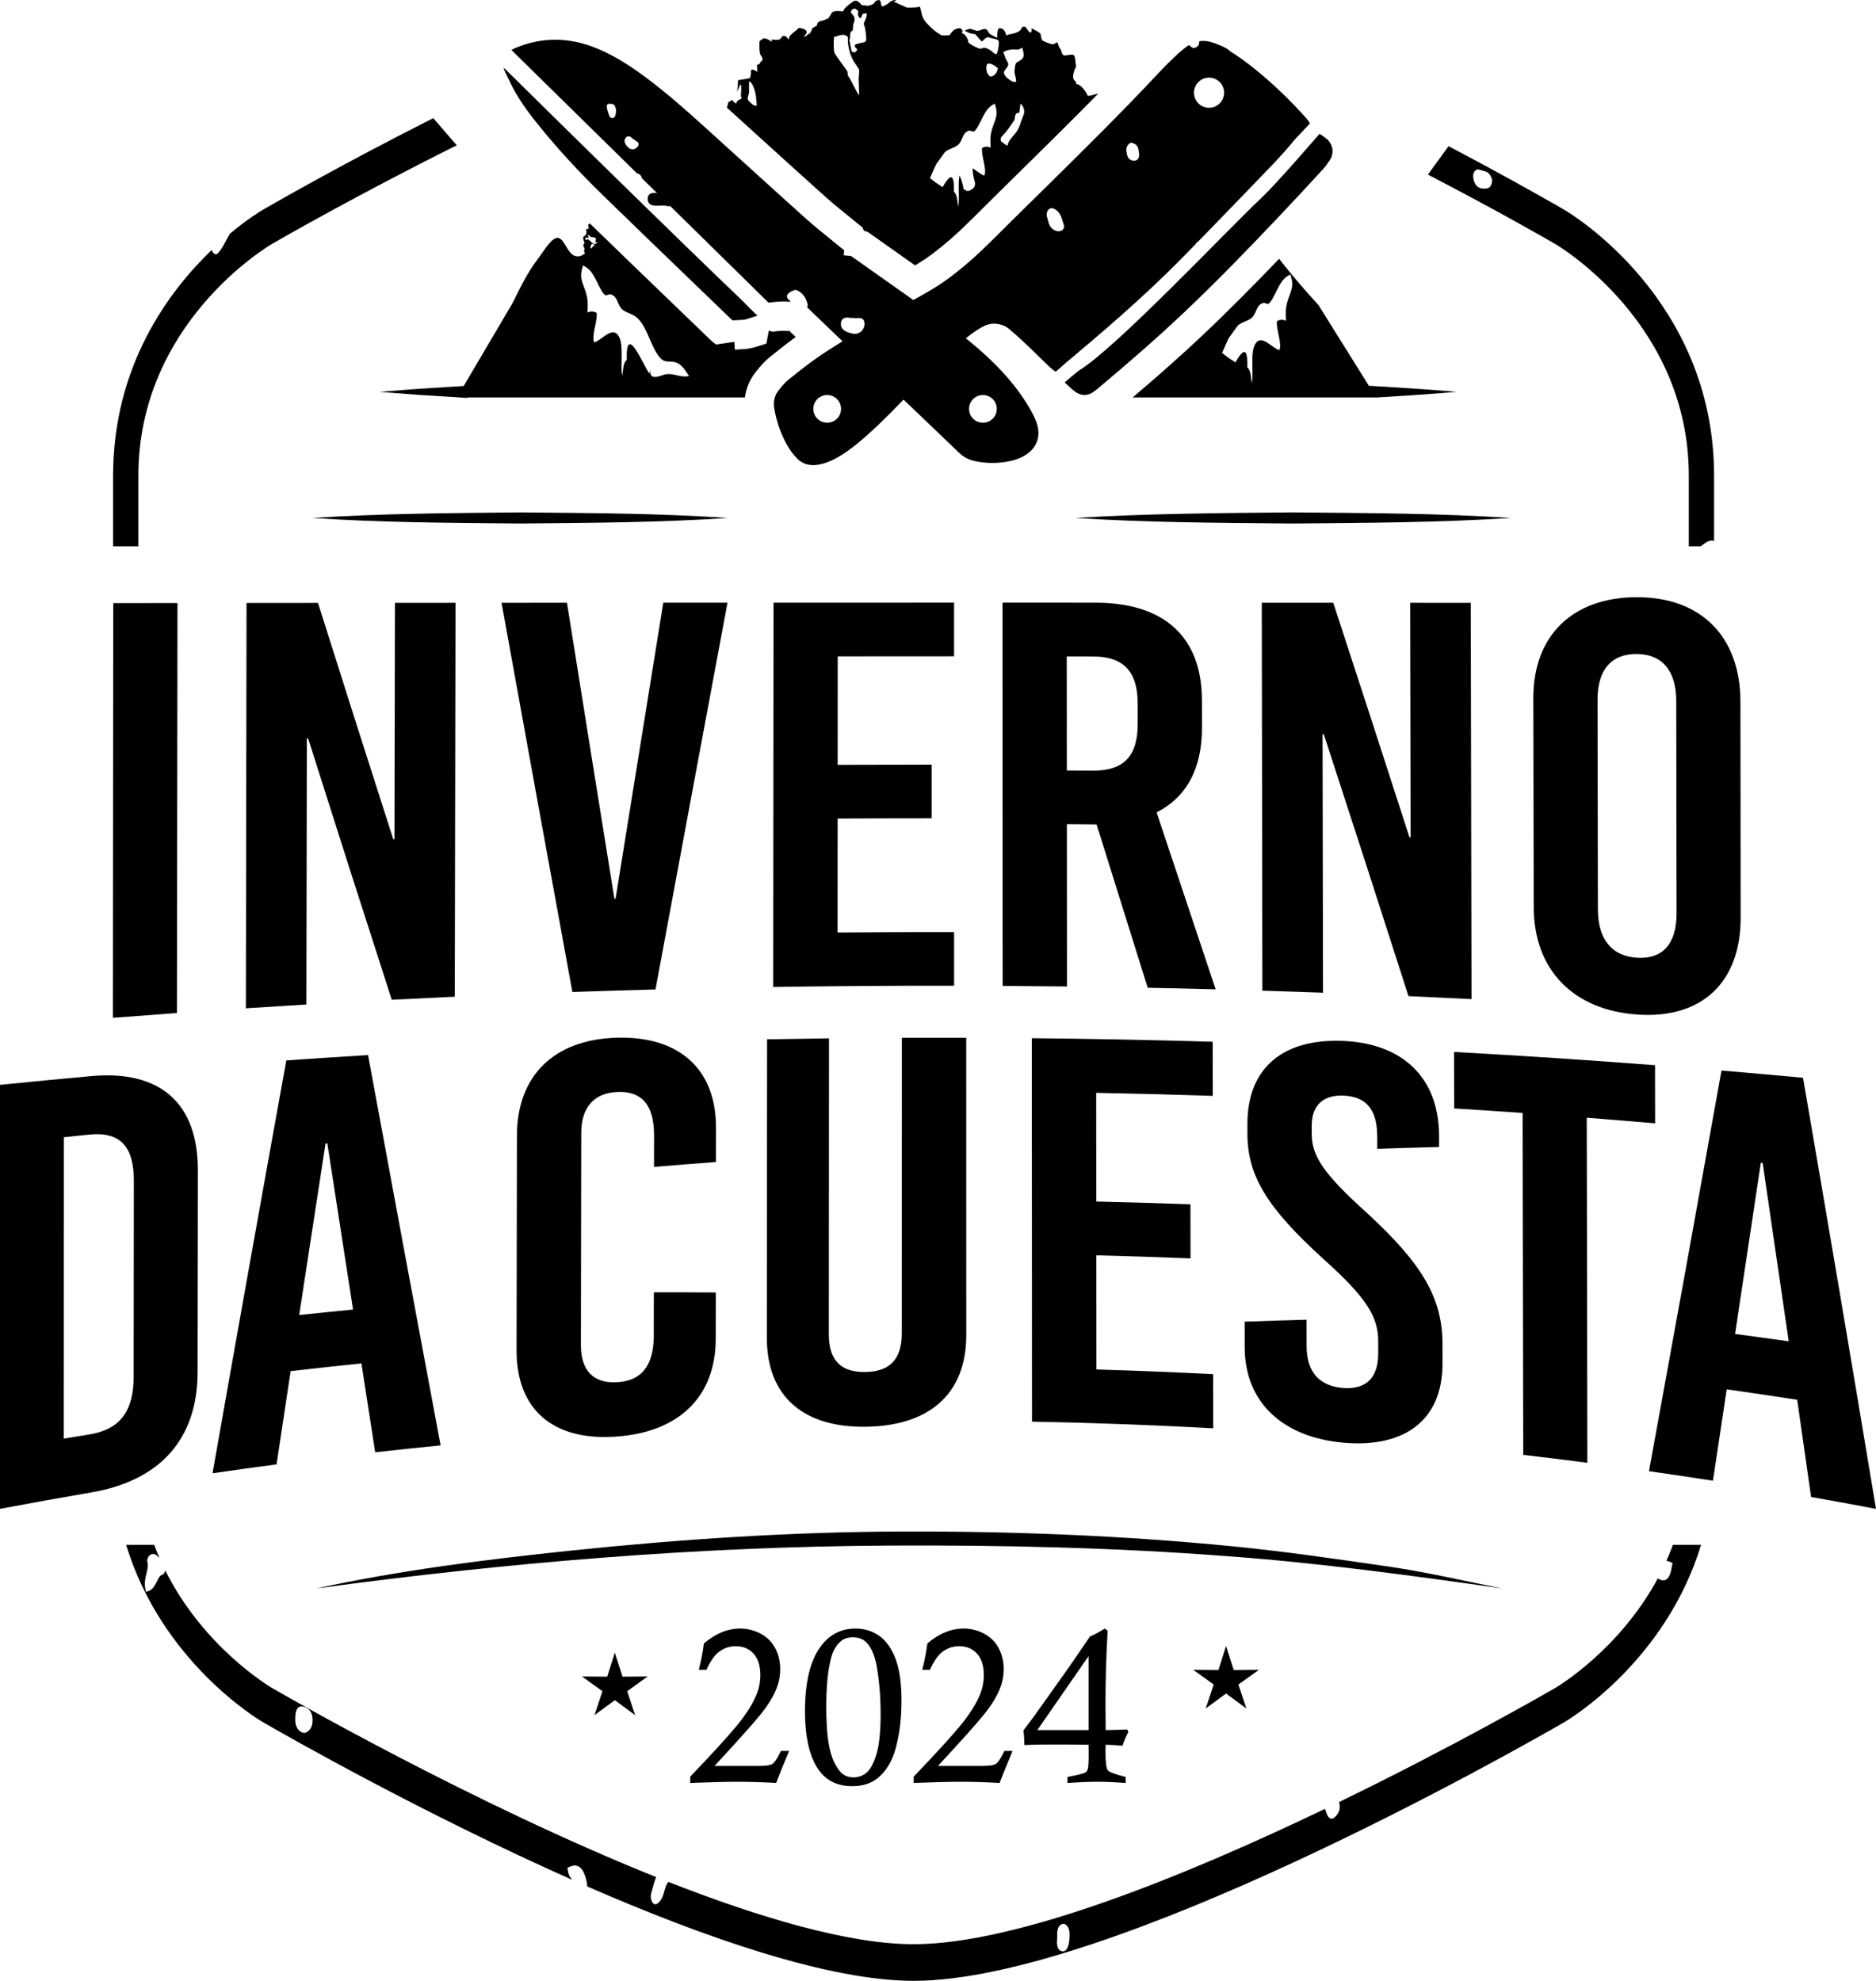
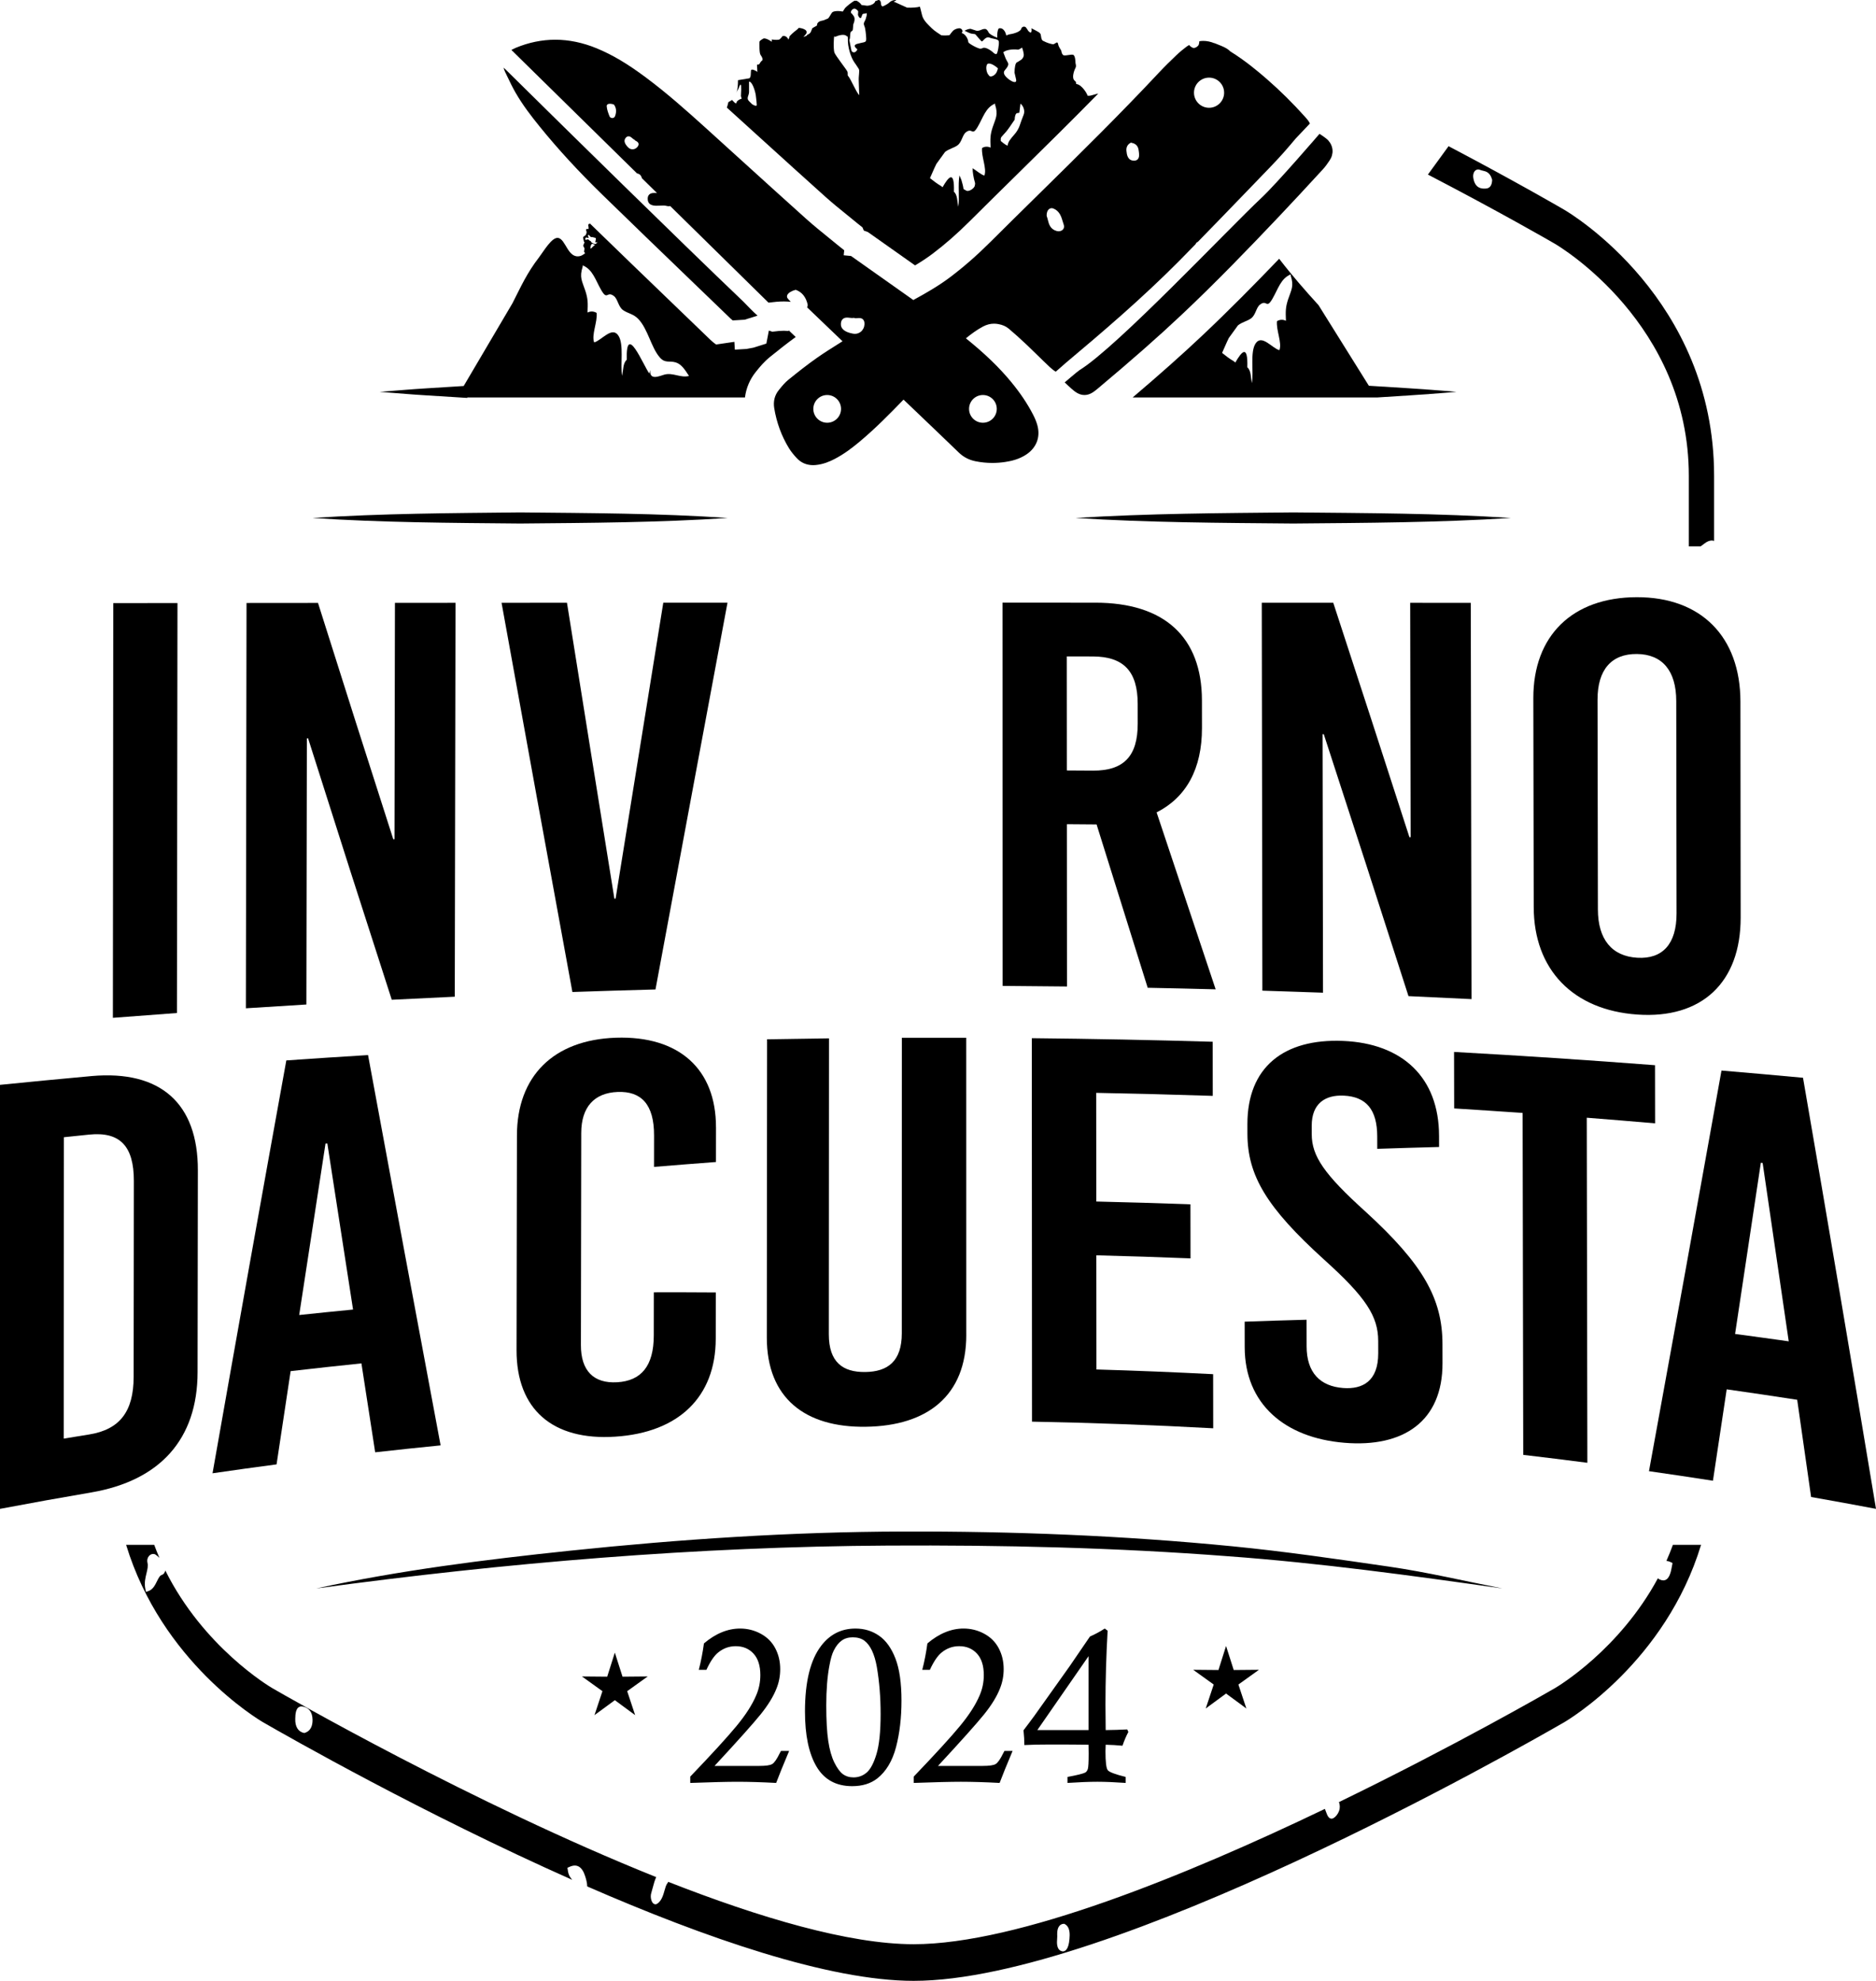
<svg xmlns="http://www.w3.org/2000/svg" xml:space="preserve" width="105.688mm" height="111.597mm" version="1.1" style="shape-rendering:geometricPrecision; text-rendering:geometricPrecision; image-rendering:optimizeQuality; fill-rule:evenodd; clip-rule:evenodd" viewBox="0 0 2717.95 2869.91">
  <defs>
    <style type="text/css">
   
    .fil0 {fill:black;fill-rule:nonzero}
   
  </style>
  </defs>
  <g id="Camada_x0020_1">
    <g id="_105553626794752">
      <path class="fil0" d="M458.1 2301.44c120.78,-26.23 244.47,-41.81 367.26,-54.67 160.04,-16.76 321.4,-27.4 482.38,-27.86 159.71,-0.46 318.98,5.81 477.93,21.43 75.93,7.47 151.17,18.45 226.65,29.44 55.1,8.01 109.77,20.96 164.41,31.65 -132.23,-18.72 -264.04,-36.89 -397.31,-46.66 -163.85,-12.61 -327.71,-16.34 -492,-15.48 -277.27,1.46 -554.71,24.83 -829.32,62.14z" />
      <path class="fil0" d="M1558.27 750.45c105.04,-6.58 210.24,-7.03 315.39,-8.08 105.1,1.05 210.32,1.19 315.31,8.08 -105,6.71 -210.18,7.13 -315.31,8.05 -105.14,-0.92 -210.36,-1.34 -315.39,-8.05z" />
      <path class="fil0" d="M452.83 750.45c100.16,-6.58 200.47,-7.02 300.75,-8.08 100.26,1.05 200.62,1.2 300.75,8.08 -100.15,6.69 -200.49,7.13 -300.75,8.05 -100.26,-0.92 -200.61,-1.35 -300.75,-8.05z" />
      <polygon class="fil0" points="1776.31,2384.78 1787.42,2419.6 1823.96,2419.27 1794.19,2440.62 1805.73,2475.33 1776.31,2453.66 1746.86,2475.33 1758.43,2440.62 1728.71,2419.27 1765.29,2419.6 " />
      <polygon class="fil0" points="890.77,2394.41 901.91,2429.24 938.39,2428.91 908.68,2450.25 920.19,2484.96 890.77,2463.29 861.3,2484.96 872.81,2450.25 843.14,2428.91 879.72,2429.24 " />
      <path class="fil0" d="M1549.45 2809.36c-1.29,15.63 -6.48,17.89 -9.46,17.89l-1.33 -0.15c-8.35,-1.99 -7.46,-13.16 -7.08,-17.92 0.08,-1.33 0.21,-2.57 0.17,-3.71 -0.15,-3.8 -0.4,-9.71 2.29,-14.03 1.65,-2.59 4.04,-4.01 7.08,-4.14l0.75 -0.03 0.68 0.36c8.23,4.43 7.39,15.26 6.9,21.72zm-1107.94 -298.69l-0.67 0.18 -0.68 -0.12c-8.21,-1.81 -12.73,-9.2 -12.39,-20.33 0.12,-6.21 0.36,-18.07 9.12,-18.07 0.74,0 1.56,0.09 2.46,0.3 8.64,1.96 13.16,8.29 13.46,18.73 0.19,7.18 -1.62,16.29 -11.31,19.31zm1982.21 -272.47c-2.97,8 -6.08,15.84 -9.46,23.38 1.83,0.03 3.68,0.51 5.54,1.39l3.35 1.6 -0.9 4.95c-1.35,7.54 -3.62,20.21 -12.53,20.21 -1.63,0 -3.36,-0.45 -5.29,-1.36 -0.79,-0.36 -1.67,-0.96 -2.5,-1.66 -55.63,103.11 -143.89,156.09 -149.32,159.26 -11.83,6.85 -144.54,83.26 -312.73,164.99 1.5,3.98 1.75,8.57 0.1,12.94 -1.52,4.25 -4.69,8.32 -8,10.26 -1.02,0.57 -1.96,0.82 -2.87,0.82 -4.35,0 -6.37,-5.52 -7.56,-8.84 -0.71,-1.9 -1.37,-3.62 -2.06,-5.34 -200.37,96.18 -444.83,196.06 -595.77,196.06 -93.62,0 -223.12,-38.37 -355.77,-90.44l-0.01 0.78 -1.2 1.6c-1.71,2.21 -2.79,6.07 -3.94,10.14 -1.9,6.76 -4.27,15.17 -10.74,19.34 -0.86,0.51 -1.67,0.76 -2.5,0.76 -2.19,0 -4.17,-1.69 -5.42,-4.71 -1.56,-3.65 -1.73,-8.57 -0.45,-12.16 0.76,-2.39 1.46,-5.07 2.16,-7.78 1.27,-4.89 2.72,-10.11 4.87,-14.78 -265.93,-106.52 -538.77,-263.66 -555.99,-273.62 -5.63,-3.29 -100.14,-60.03 -155.2,-170.57 -0.79,3.11 -2.47,5.52 -4.72,6.27 -3.08,0.81 -4.77,4.01 -7.29,9.11 -2.69,5.52 -6.06,12.34 -12.62,14.48l-3.49 1.11 -0.95 -5c-1.58,-8.27 0.2,-15.48 1.76,-21.87 1.39,-5.7 2.6,-10.59 1.41,-15.54 -0.59,-2.53 -0.29,-5.22 0.81,-7.45 2.58,-5.16 7.82,-6.12 10.89,-4.19 2.02,1.33 3.87,3.02 5.64,4.77 -2.66,-6.13 -5.14,-12.45 -7.53,-18.88l-40.71 0c51.46,169.14 191.05,252.76 198.27,256.96 36.67,21.18 232.24,132.56 448.19,228.46 -2.28,-2.54 -5.27,-6.03 -6.31,-12.55l-0.79 -4.98 3.35 -1.48c10.55,-4.68 18.07,0.09 22.37,13.73 1.15,3.65 2.91,9.32 2.96,14.78 170.15,74.21 349.98,136.78 472.93,136.78 285.22,0 876.03,-336.31 942.47,-374.62 7.35,-4.32 146.89,-87.97 198.34,-257.08l-40.8 0z" />
      <path class="fil0" d="M163.55 1474.67c0.19,-200.28 0.37,-400.57 0.56,-600.85 31.01,-0.04 62.02,-0.07 93.02,-0.1 -0.26,197.99 -0.52,395.99 -0.78,593.98 -30.95,2.23 -61.88,4.55 -92.8,6.97z" />
      <path class="fil0" d="M567.59 1448.49c-40.42,-124.96 -80.83,-251.13 -121.25,-378.82 -0.58,0.01 -1.17,0.02 -1.75,0.04 -0.23,128.55 -0.46,257.11 -0.69,385.66 -29.23,1.74 -58.45,3.57 -87.67,5.48 0.31,-195.74 0.63,-391.48 0.94,-587.22 34.52,-0.03 69.04,-0.06 103.55,-0.09 36.36,115.32 72.71,229.38 109.06,342.42 0.59,-0.02 1.17,-0.04 1.76,-0.05 0.21,-114.15 0.43,-228.3 0.64,-342.45 29.25,-0.02 58.51,-0.04 87.76,-0.06 -0.35,190.22 -0.7,380.44 -1.06,570.67 -30.44,1.38 -60.87,2.86 -91.29,4.43z" />
      <path class="fil0" d="M829.28 1437.25c-34.25,-186.79 -68.45,-374.64 -102.63,-563.9 31.6,-0.02 63.19,-0.03 94.78,-0.05 22.87,143.47 45.77,286.33 68.68,428.7 0.59,-0.01 1.17,-0.03 1.76,-0.04 23.06,-143.43 46.09,-286.3 69.1,-428.72 31.01,-0.01 62.02,-0.02 93.03,-0.03 -34.72,185.99 -69.5,372.66 -104.33,560.36 -40.14,1.07 -80.27,2.29 -120.39,3.67z" />
-       <path class="fil0" d="M1213.69 950.97c-0.03,52.39 -0.06,104.78 -0.08,157.17 45.38,-0.19 90.76,-0.29 136.15,-0.29 0,25.9 0,51.8 0,77.7 -45.4,0.01 -90.79,0.14 -136.19,0.39 -0.03,55.03 -0.06,110.07 -0.09,165.1 56.26,-0.46 112.53,-0.65 168.8,-0.57 0,25.9 0.01,51.8 0.01,77.7 -87.36,-0.13 -174.72,0.48 -262.06,1.83 0.16,-185.6 0.32,-371.19 0.48,-556.79 87.18,-0.02 174.35,-0.03 261.53,-0.03 0,25.9 0,51.8 0.01,77.7 -56.19,-0.01 -112.37,0.02 -168.55,0.1z" />
      <path class="fil0" d="M1545.63 1116.27c12.59,0.07 25.18,0.14 37.77,0.23 44.8,0.3 64.98,-21.01 64.93,-68.03 -0.01,-9.56 -0.02,-19.12 -0.03,-28.68 -0.05,-47.01 -20.26,-68.59 -65.04,-68.68 -12.58,-0.03 -25.16,-0.06 -37.74,-0.08 0.04,55.08 0.07,110.16 0.11,165.24zm43.1 78.19c-14.35,-0.12 -28.7,-0.24 -43.05,-0.34 0.05,78.38 0.11,156.76 0.16,235.15 -31.07,-0.38 -62.14,-0.66 -93.22,-0.85 -0.06,-185.08 -0.13,-370.16 -0.19,-555.25 44.76,0 89.52,0.01 134.28,0.02 100.04,-0.05 154.52,49.53 154.65,141.56 0.02,13.32 0.04,26.65 0.05,39.98 0.08,59.18 -22.7,100.48 -65.72,122.3 28.5,85.11 57.02,170.53 85.55,256.36 -32.81,-0.86 -65.63,-1.61 -98.46,-2.26 -24.7,-79.13 -49.39,-157.99 -74.05,-236.67z" />
      <path class="fil0" d="M2040.62 1443.23c-40.92,-127.71 -81.83,-254.09 -122.71,-379.44 -0.59,-0.01 -1.17,-0.02 -1.76,-0.02 0.21,124.82 0.42,249.65 0.63,374.47 -29.28,-1.06 -58.57,-2.04 -87.86,-2.93 -0.29,-187.35 -0.57,-374.69 -0.85,-562.04 34.52,0.02 69.04,0.03 103.56,0.05 36.76,112.31 73.54,225.43 110.33,339.58 0.59,0.02 1.17,0.03 1.76,0.05 -0.21,-113.19 -0.42,-226.37 -0.63,-339.56 29.25,0.02 58.51,0.04 87.76,0.06 0.36,191.37 0.72,382.74 1.08,574.11 -30.43,-1.53 -60.86,-2.97 -91.3,-4.32z" />
      <path class="fil0" d="M2314.51 1013.82c0.17,101.28 0.34,202.56 0.52,303.83 0.07,43.38 20.29,67.83 57.1,69.98 36.81,2.18 56.93,-20.24 56.87,-64.23 -0.15,-102.57 -0.29,-205.13 -0.44,-307.7 -0.06,-43.99 -20.28,-67.86 -57.12,-68.16 -36.85,-0.3 -57,22.9 -56.92,66.27zm207.02 2.73c0.11,104.29 0.22,208.58 0.34,312.87 0.09,94.31 -56.72,147 -149.61,140.52 -92.9,-6.39 -150.03,-64.84 -150.2,-155.67 -0.19,-100.88 -0.37,-201.77 -0.56,-302.66 -0.17,-90.79 56.77,-146.18 149.8,-146.37 93.03,-0.23 150.13,57.03 150.23,151.31z" />
      <path class="fil0" d="M92.33 2084.31c12.2,-2.01 24.41,-3.99 36.62,-5.94 44.49,-7.12 64.61,-33.15 64.67,-83.57 0.1,-94.62 0.2,-189.24 0.3,-283.87 0.06,-50.39 -20.05,-71.59 -64.63,-67.09 -12.24,1.25 -24.47,2.52 -36.71,3.81 -0.08,145.55 -0.16,291.1 -0.25,436.66zm40.52 -525.28c99.71,-8.79 153.97,39.58 153.82,136.54 -0.14,97.51 -0.28,195.03 -0.41,292.54 -0.13,97.13 -54.47,157.09 -153.88,174.17 -44.18,7.53 -88.31,15.47 -132.38,23.82 0,-204.77 0,-409.54 0,-614.32 44.26,-4.46 88.54,-8.71 132.86,-12.74z" />
      <path class="fil0" d="M433.47 1905.27c26,-2.76 52,-5.4 78.03,-7.93 -12.42,-79.96 -24.84,-160.19 -37.27,-240.7 -0.87,0.07 -1.75,0.14 -2.63,0.21 -12.72,82.48 -25.43,165.28 -38.13,248.42zm110.09 198.89c-6.65,-42.87 -13.29,-85.81 -19.93,-128.83 -34.21,3.53 -68.4,7.27 -102.57,11.23 -6.79,44.93 -13.58,89.96 -20.37,135.09 -30.94,4.1 -61.86,8.39 -92.77,12.89 35.56,-201.91 71.21,-401.18 106.91,-598.16 39.45,-2.75 78.92,-5.33 118.4,-7.74 35.03,190.12 70.06,378.49 105.12,565.49 -31.62,3.14 -63.21,6.48 -94.8,10.03z" />
      <path class="fil0" d="M1037.35 1633.33c-0.02,16.75 -0.04,33.49 -0.06,50.24 -29.92,2.23 -59.83,4.59 -89.74,7.08 0.02,-15.21 0.04,-30.42 0.06,-45.63 0.06,-44.81 -18.38,-64.24 -52.66,-62.95 -34.29,1.29 -52.78,22.23 -52.84,59.27 -0.16,102.5 -0.33,205.01 -0.5,307.51 -0.06,37.06 18.37,55.89 52.7,53.81 34.32,-2.07 52.84,-23.01 52.89,-67.84 0.03,-20.81 0.06,-41.63 0.08,-62.44 29.92,-0.08 59.84,-0.01 89.77,0.21 -0.03,22.33 -0.05,44.66 -0.08,66.99 -0.08,84.56 -53.89,135.99 -145.43,141.91 -90.66,6.02 -143.3,-39.32 -143.15,-125.36 0.19,-103.65 0.37,-207.31 0.55,-310.97 0.16,-85.91 52.94,-138.66 143.47,-141.66 91.41,-3 145,45.39 144.91,129.83z" />
      <path class="fil0" d="M1399.95 1934.11c0.02,87.3 -55.51,131.8 -145.43,133.04 -88.15,1.35 -143.62,-41.73 -143.54,-129.37 0.13,-144 0.25,-288.01 0.38,-432.02 29.91,-0.55 59.81,-0.99 89.71,-1.34 -0.08,142.91 -0.16,285.82 -0.25,428.73 -0.02,40.5 20.23,55.13 52.84,54.68 32.61,-0.44 52.88,-15.6 52.88,-56.04 0.03,-142.73 0.06,-285.46 0.08,-428.19 31.08,-0.12 62.16,-0.13 93.24,-0.04 0.02,143.51 0.04,287.02 0.07,430.54z" />
      <path class="fil0" d="M1588.18 1583.37c0.04,52.49 0.09,104.97 0.13,157.45 45.47,1.05 90.94,2.41 136.4,4.08 0.03,26.1 0.07,52.19 0.1,78.29 -45.47,-1.82 -90.95,-3.3 -136.44,-4.44 0.05,55.14 0.09,110.27 0.14,165.4 56.38,1.66 112.74,3.93 169.08,6.81 0.04,26.14 0.07,52.27 0.11,78.41 -87.46,-4.78 -174.99,-8 -262.54,-9.63 -0.09,-185.18 -0.18,-370.37 -0.28,-555.56 87.37,0.87 174.74,2.59 262.06,5.15 0.04,26.14 0.07,52.27 0.11,78.41 -56.28,-1.85 -112.57,-3.31 -168.87,-4.37z" />
      <path class="fil0" d="M2084.9 1645.45c0.01,5.44 0.02,10.89 0.03,16.34 -29.85,0.79 -59.7,1.67 -89.57,2.67 -0.01,-5.95 -0.02,-11.9 -0.03,-17.85 -0.07,-38.95 -15.91,-57.65 -48.42,-59.21 -27.24,-1.3 -46.55,11.57 -46.5,43.8 0.01,4.03 0.01,8.06 0.02,12.09 0.05,31.52 17.68,57.88 78.41,112.6 82.72,75.79 110.88,125.31 111.01,191.39 0.02,9.26 0.04,18.52 0.05,27.78 0.15,84.37 -56.82,122.38 -142.12,115.29 -86.18,-7.08 -144.36,-56.03 -144.47,-138.59 -0.02,-12.3 -0.04,-24.59 -0.06,-36.88 29.91,-1.09 59.82,-2.02 89.72,-2.81 0.02,12.89 0.04,25.79 0.06,38.68 0.06,37.87 19.45,57.69 52.86,60.24 28.13,2.14 50.96,-9.73 50.88,-50.32 -0.01,-5.95 -0.02,-11.9 -0.03,-17.85 -0.07,-35.63 -17.68,-63.24 -78.43,-117.87 -82.76,-75.07 -110.98,-121.43 -111.06,-182.5 -0.01,-4.54 -0.01,-9.09 -0.02,-13.64 -0.12,-82.49 52.56,-124.26 138.65,-120.68 86.09,3.59 138.84,53.11 139,137.34z" />
      <path class="fil0" d="M2298.9 1619.4c0.29,166.65 0.58,333.3 0.87,499.95 -30.95,-4.02 -61.92,-7.84 -92.9,-11.47 -0.31,-165.12 -0.61,-330.25 -0.92,-495.38 -33.04,-2.32 -66.1,-4.51 -99.16,-6.56 -0.05,-27.28 -0.1,-54.56 -0.16,-81.84 97.15,5.36 194.21,11.77 291.16,19.22 0.04,28.07 0.08,56.15 0.13,84.23 -32.99,-2.85 -65.99,-5.57 -99.01,-8.14z" />
      <path class="fil0" d="M2513.78 1932.69c25.93,3.45 51.83,7.01 77.73,10.69 -12.57,-86.59 -25.17,-172.73 -37.78,-258.44 -0.87,-0.09 -1.75,-0.18 -2.62,-0.28 -12.45,83.05 -24.89,165.72 -37.33,248.02zm110.14 236.22c-6.71,-47.08 -13.42,-94.03 -20.14,-140.85 -34.02,-5.26 -68.07,-10.3 -102.14,-15.14 -6.65,44.24 -13.29,88.38 -19.93,132.41 -30.87,-4.8 -61.75,-9.41 -92.67,-13.82 34.99,-191.28 69.99,-384.65 105.05,-580.45 39.39,3.31 78.76,6.79 118.11,10.45 35.39,205.08 70.66,413.15 105.74,624.57 -31.31,-5.93 -62.66,-11.66 -94.02,-17.18z" />
-       <path class="fil0" d="M627.73 171.16c-125.91,63.57 -222.12,118.46 -246.68,132.64 -2.59,1.51 -21.92,13.03 -48.01,34.8l-1.06 1.82c-1.38,2.41 -2.72,4.92 -4.05,7.43 -3.52,6.66 -7.14,13.5 -11.88,18.81 -1,1.12 -2.16,1.71 -3.38,1.71 -1.94,0 -3.77,-1.51 -5.15,-4.27 -0.28,-0.56 -0.52,-1.27 -0.77,-1.96 -62.95,60.45 -142.9,168.47 -142.9,327.19l0 102.28 36.63 0 0 -102.28c0,-220.19 186.16,-331.62 194.13,-336.24 10.75,-6.21 121.06,-69.76 267.12,-142.58l-34.01 -39.36z" />
-       <path class="fil0" d="M2161.76 261.99c-0.38,5.13 -2.33,11.25 -9.81,11.25l-1.19 0.03c-3.69,0 -13.48,0 -16.12,-14.78 -0.67,-3.35 -0.31,-6.61 0.98,-9.08 1.83,-3.5 5.44,-4.77 8.96,-3.21 1.19,0.53 2.46,0.8 3.75,1.1 4.33,0.99 10.27,2.35 13.12,11.97l0.4 1.3 -0.08 1.42zm104.42 41.87c-8.11,-4.72 -73.05,-42.35 -167.51,-92.04l-29.92 41.11c103.02,53.59 175.2,95.17 183.77,100.17 7.97,4.63 194.22,116.32 194.22,336.25l0 102.27 16.99 0c1.82,-1.28 3.67,-2.46 5.4,-3.94 3.98,-3.12 7.6,-4.6 11.2,-4.6 1.09,0 2.04,0.45 3.04,0.69l0 -94.42c0,-256.03 -208.33,-380.32 -217.2,-385.48z" />
+       <path class="fil0" d="M2161.76 261.99c-0.38,5.13 -2.33,11.25 -9.81,11.25l-1.19 0.03c-3.69,0 -13.48,0 -16.12,-14.78 -0.67,-3.35 -0.31,-6.61 0.98,-9.08 1.83,-3.5 5.44,-4.77 8.96,-3.21 1.19,0.53 2.46,0.8 3.75,1.1 4.33,0.99 10.27,2.35 13.12,11.97l0.4 1.3 -0.08 1.42m104.42 41.87c-8.11,-4.72 -73.05,-42.35 -167.51,-92.04l-29.92 41.11c103.02,53.59 175.2,95.17 183.77,100.17 7.97,4.63 194.22,116.32 194.22,336.25l0 102.27 16.99 0c1.82,-1.28 3.67,-2.46 5.4,-3.94 3.98,-3.12 7.6,-4.6 11.2,-4.6 1.09,0 2.04,0.45 3.04,0.69l0 -94.42c0,-256.03 -208.33,-380.32 -217.2,-385.48z" />
      <path class="fil0" d="M1076.45 436.5c-94.21,-89.74 -276.56,-269.39 -276.56,-269.39l-67 -66.04 -3.25 -3.01c0.34,1.41 0.85,3.54 1.96,5.77l3.77 7.81c3.5,7.31 7.12,14.88 11.33,22.22 10.52,18.34 23.18,34.7 35.29,49.64 26.45,32.65 56.15,64.94 90.79,98.71 44.26,43.17 88.79,86.05 133.33,128.94l52.6 50.68c1.04,1.01 2.22,1.9 3.2,2.59l0.17 -0.21 16.83 -1.02 18.64 -5.87c-5.66,-4.64 -19.16,-18.94 -21.09,-20.84z" />
      <path class="fil0" d="M1924.41 203.46c-3.09,-3.5 -12.71,-9.57 -12.71,-9.57 0,0 -61.36,71.43 -84,92.67 -49.05,46.03 -209,215.93 -263.62,249.66 -2.97,1.84 -21.55,17.83 -21.55,17.83 3.25,3.1 6.33,6.03 9.53,8.85 4.54,3.98 10.74,9.43 19.09,9.43 7.54,0 13.27,-4.28 18.97,-9.06 50.22,-42.11 87.85,-75.23 121.98,-107.39 50.27,-47.36 97.88,-96.82 141.85,-143.21 19.43,-20.49 38.59,-41.26 57.73,-62.03l4.87 -5.29c3.89,-4.2 7.02,-8.82 9.77,-12.89 6.34,-9.36 5.62,-20.47 -1.91,-29z" />
      <path class="fil0" d="M1773.52 134.31c0,12.06 -9.78,21.84 -21.84,21.84 -12.06,0 -21.83,-9.77 -21.83,-21.84l0 0 0 0c0,-12.06 9.77,-21.83 21.83,-21.83 12.06,0 21.84,9.77 21.84,21.83l0 0zm-125.03 96.27c-0.81,0.94 -2.31,2.09 -4.81,2.19 -0.21,0.01 -0.43,0.01 -0.64,0.01 -9.53,0 -10.52,-9.13 -11.04,-14.08 -0.56,-5.05 1.48,-9.17 5.4,-11.42l1.02 -0.59 1.18 0.23c9.13,1.79 9.88,8.58 10.38,13.07l0.1 0.95c0.31,2.76 0.79,6.89 -1.59,9.65zm-108.66 102.1c-1.47,1.56 -3.64,2.4 -6.04,2.4 -0.97,0 -2,-0.14 -3.02,-0.43 -9.3,-2.65 -11.15,-10.05 -12.64,-15.99 -0.43,-1.76 -0.86,-3.49 -1.5,-5.06l-0.24 -1.03c-0.23,-4.21 1.19,-7.97 3.7,-9.79 1.78,-1.28 3.9,-1.52 5.99,-0.69 9.05,3.52 11.52,11.81 13.69,19.12 0.45,1.51 0.9,3.01 1.4,4.45 0.9,2.6 0.43,5.16 -1.33,7.02zm-115.79 239.64c11.09,0 20.08,8.99 20.08,20.09 0,11.09 -8.99,20.08 -20.08,20.08 -11.09,0 -20.08,-8.99 -20.08,-20.08 0,-11.09 8.99,-20.09 20.08,-20.09zm-176.99 -91.6c-2.44,1.94 -5.39,2.95 -8.53,2.95 -0.87,0 -1.76,-0.08 -2.67,-0.24 -12.35,-2.23 -18.25,-7.3 -17.53,-15.06 0.27,-2.87 1.3,-5.03 3.04,-6.44 2.91,-2.32 6.75,-1.85 10.13,-1.45 1.75,0.2 3.58,0.4 4.79,0.18l1.04 -0.22 0.96 0.45c0.61,0.28 2.24,0.14 3.55,0.04 2.7,-0.24 6,-0.53 8.4,1.77 1.65,1.59 2.37,3.94 2.23,7.21 -0.23,4.32 -2.19,8.26 -5.42,10.82zm-48.63 131.77c-11.09,0 -20.08,-8.99 -20.08,-20.08 0,-11.09 8.99,-20.09 20.08,-20.09 11.09,0 20.08,8.99 20.08,20.09 0,11.09 -8.99,20.08 -20.08,20.08zm-274.72 -399.9c-1.64,2.17 -4.05,3.53 -6.62,3.72 -1.95,0.15 -3.85,-0.36 -5.48,-1.47 -0.45,-0.31 -0.89,-0.66 -1.3,-1.06 -5.64,-5.51 -6.93,-10.22 -3.82,-14.01 1.15,-1.4 2.45,-2.16 3.85,-2.28 2.33,-0.19 4.17,1.41 5.78,2.81 0.84,0.73 1.72,1.47 2.43,1.78l0.62 0.25 0.34 0.57c0.22,0.36 1.12,0.86 1.84,1.27 1.49,0.83 3.31,1.84 3.75,3.89 0.3,1.4 -0.15,2.89 -1.38,4.53zm-32.65 -44.23c-0.62,1.66 -2.13,2.7 -3.95,2.71 -0.94,0.01 -1.84,-0.27 -2.57,-0.76 -0.63,-0.43 -1.14,-1.02 -1.42,-1.73 -1.69,-4.25 -3.79,-9.53 -4.12,-14.76 -0.07,-1.02 0.39,-1.96 1.23,-2.58 2.04,-1.49 6.31,-0.86 8.69,0.07l0.58 0.23 0.35 0.51c3.14,4.59 3.55,10.08 1.22,16.3zm1002.86 4.6l-3.77 -4.35c-17.12,-19.07 -35.28,-37.03 -53.99,-53.38 -13.95,-12.18 -32.58,-27.7 -53.6,-40.68 -2.88,-3.03 -7.13,-5.66 -13.02,-8.03l-10.16 -4.09 0.17 0.25c-5.38,-2.22 -10.83,-3.42 -16.22,-3.42 -1.93,0 -3.83,0.2 -5.72,0.48 -0.08,1.38 -0.28,2.82 -0.64,4.33 -0.62,2.68 -3.9,4.37 -4.55,4.68 -1.04,0.5 -1.99,0.74 -2.85,0.74 -0.64,0 -1.23,-0.13 -1.76,-0.39 -2.33,-1.06 -3.79,-2.43 -4.95,-3.91 -1.48,0.89 -2.95,1.77 -4.37,2.86 -3.94,3.02 -9.09,7.07 -13.91,11.7 -8.92,8.55 -16.93,16.31 -24.64,24.56 -56.52,60.48 -116.6,119.57 -174.68,176.72 -23.48,23.09 -46.95,46.18 -70.27,69.43 -19.53,19.46 -38.6,36.16 -58.31,51.04 -16.85,12.72 -35.45,23.4 -53.46,33.18l-90.25 -63.79 -10.6 -1.02 0.71 -7.26 -7.34 -5.86c-5.02,-4.15 -10.09,-8.26 -15.16,-12.36 -10.87,-8.81 -22.12,-17.91 -32.57,-27.28 -32.45,-29.09 -64.71,-58.37 -96.97,-87.66l-47.74 -43.3c-28.53,-25.81 -56.7,-50.9 -87.58,-73.92 -26.75,-19.95 -48.77,-32.99 -71.37,-42.28 -20.02,-8.23 -40.17,-12.4 -59.91,-12.4 -19.24,0 -38.51,3.96 -57.28,11.76 -1.44,0.6 -2.83,1.3 -4.38,2.11l-1.67 0.85 -0.04 0.25 181.83 178.72c1.36,0.25 2.68,0.66 3.87,1.54 1.63,1.21 2.62,3.19 3.31,5.52l21.78 21.41c-4.33,-0.3 -8.72,-0.53 -11.48,2.38 -1.68,1.77 -2.31,4.32 -1.9,7.58 1.17,9.13 10.62,8.64 17.49,8.28 3.54,-0.18 7.19,-0.36 9.77,0.4 0.99,0.29 2.14,0.45 3.36,0.45 0.61,0 1.25,-0.2 1.88,-0.29l142.42 139.99c8.01,-1.05 15.54,-1.74 22.38,-1.74 3.3,0 6.62,0.26 9.94,0.52 -1.64,-1.56 -3.19,-3.21 -4.56,-4.98 -1,-1.28 -1.24,-2.92 -0.68,-4.5 1.36,-3.79 7.55,-6.76 11.52,-7.65l0.96 -0.21 0.91 0.36c8.23,3.26 13.65,10.12 16.14,20.41 0.39,1.63 0.01,3.16 -0.74,4.55l51.36 49.19c-1.84,1.17 -3.7,2.33 -5.55,3.49 -10.36,6.5 -21.06,13.22 -31.34,20.43 -14.34,10.04 -27.81,20.77 -41.48,31.8 -5.14,4.15 -9.18,9.13 -12.74,13.52l-1.28 1.59c-5.9,7.23 -8.16,16.24 -6.56,26.06 3.41,20.86 10.55,40.32 21.21,57.82 3.43,5.65 7.74,10.59 11.51,14.67 6.11,6.62 14.27,10.11 23.6,10.11 1.1,0 2.23,-0.05 3.38,-0.15 11.59,-0.99 21.37,-5.46 27.69,-8.74 14.38,-7.42 26.47,-16.91 36.4,-25.21 23.11,-19.28 44.51,-41.19 63.56,-60.86l14.89 14.21c21.73,20.76 43.49,41.52 65.1,62.41 6.84,6.62 14.78,10.77 24.28,12.68 8.09,1.63 16.33,2.45 24.44,2.45 6.29,0 12.67,-0.5 18.94,-1.47 8.57,-1.33 19.73,-3.75 30.2,-10.73 14.78,-9.87 20.65,-25.24 16.12,-42.12 -1.32,-4.96 -3.39,-10.12 -6.34,-15.78 -8.22,-15.91 -18.65,-31.44 -31.88,-47.46 -17.24,-20.9 -38.11,-41.01 -65.41,-63 7.35,-5.99 15.76,-12.28 24.82,-17.07 5.3,-2.79 10.51,-4.14 15.92,-4.14 2.06,0 4.15,0.2 6.28,0.58 6.15,1.11 11.11,3.29 15.14,6.69 7.93,6.69 16.25,14.15 26.17,23.51 5.1,4.8 10.09,9.7 15.08,14.6 5.94,5.84 11.87,11.66 17.96,17.33 2.53,2.36 5.46,4.86 8.82,6.84 7.22,-6.32 14.85,-12.99 15.56,-13.59 50.99,-42.78 109.91,-93.01 164.01,-147.63 7.64,-7.72 15.26,-15.59 22.89,-23.39 0.53,-0.97 1.03,-2 1.81,-2.65 0.4,-0.33 1.06,-0.62 1.68,-0.92 22.74,-23.28 45.4,-46.7 67.49,-69.64l35.49 -36.8c7.33,-7.59 14.58,-15.28 21.57,-23.18 5.87,-6.64 11.59,-13.42 17.31,-20.21l20.39 -21.52c-0.95,-2.1 -2.18,-4.13 -3.83,-6.02z" />
      <path class="fil0" d="M962.47 542.8c-6.92,1.9 -21.7,9.19 -20.47,-6.65 -0.37,1.75 -0.9,3.02 -1.3,5.02 -8.94,-12.46 -34.22,-75.38 -32.64,-19.88 -5.54,4.65 -5.05,14.72 -6.62,23.21 -3.15,-15.63 3.02,-46.05 -5.76,-58.62 -9.26,-13.3 -24.02,7.24 -34.85,10.22 -4.17,-10.98 4.94,-29.25 3.58,-42.75 -4.26,-2.53 -8.87,-2.67 -13.21,-0.55 0.55,-13.89 0.75,-19.63 -3.26,-31.77 -4.58,-13.9 -8.82,-18.95 -3.73,-34.77l0 -1.79c14.71,6.02 18.47,21.43 26.99,36.06 9.02,15.51 7.96,0.3 18.42,8.54 5.54,4.4 6.16,15.53 13.23,20.35 7.24,4.96 14.74,5.28 21.82,12.63 14.15,14.65 18.62,41.45 31.35,55.91 7.83,8.92 13.83,4.19 23.25,7.19 8.41,2.71 13.45,11.18 18.96,19.55 -12.36,3.21 -23.25,-5.32 -35.74,-1.91zm-100.34 -188.32c-1.97,1.93 -4.02,3.86 -6.07,5.7 -0.65,-0.34 -1.04,-0.61 -0.93,-0.69l0.38 -0.28c0.02,-2.77 0.93,-5.31 2.03,-5.62l0.14 -0.29c0.14,-0.29 1.15,0.18 1.15,0.18 0.95,0.44 2.09,0.78 3.3,1zm-14.13 -9.14c0.22,-0.53 1.04,-1.15 1.82,-1.37l0.71 0.36 0.71 0.36c1.71,-0.08 2.27,-0.79 1.24,-1.57l-0.5 -0.53c-0.49,-0.53 0.21,-1.38 0.17,-2.15 -0.04,-0.77 2.16,0.84 2.99,2.15 0.83,1.32 1.58,0.65 2.99,0.91 1.42,0.26 4.32,0.97 4.97,1.56 0.65,0.59 0.04,1.65 -0.45,4.69 -0.5,3.04 2.1,0.86 2.19,0.91l0.1 0.04c0.15,0.2 0.26,0.4 0.35,0.61 -0.71,0.73 -1.45,1.46 -2.2,2.21 -0.45,-0.07 -1.05,-0.16 -1.87,-0.29 -3.15,-0.48 -0.7,-0.13 -3.01,-1.24 -2.3,-1.11 -1.53,-1.28 -1.78,-1.99 -0.24,-0.7 -2.07,-1.06 -2.62,-1.77 -0.55,-0.72 -1.84,-1.73 -3.09,-1.28l-1.26 0.45c-0.28,0.42 -0.8,0.35 -1.19,-0.16 -0.38,-0.51 -0.5,-1.37 -0.29,-1.91zm294.79 133.34l-0.41 0.92 -0.14 -0.02c-2.51,-0.2 -4.89,-0.38 -6.48,-0.38 -4.24,0 -9.75,0.46 -16.85,1.39l-4.97 -1.67 -3.65 18.9 -18.64 5.87 -10.19 1.88 -16.83 1.02 -0.68 -11.32 -26.48 3.87c-3.09,-2.18 -5.78,-4.38 -8.22,-6.74l-52.59 -50.67 -1.56 -1.5c-39.59,-38.12 -80.39,-77.43 -120.58,-116.54 -1.61,1.73 -1.62,1.74 -1.62,1.74 0.19,-1.42 0.05,-1.86 -0.31,-0.98 -0.37,0.88 -0.44,2.24 -0.17,3.02 0.27,0.78 0.39,2.62 0.28,4.09l-0.48 0.29c-0.48,0.29 -1.43,-0.43 -2.27,-0.12 -0.84,0.3 -0.67,1.19 -0.74,1.81l-0.08 0.62c0.86,0.53 0.97,2.62 0.23,4.64l-0.73 1.32 -0.73 1.33c-0.45,-0.1 -1.62,0.59 -2.59,1.53l-0.23 0.56 -0.23 0.56c0.11,1.65 0.59,4.19 1.07,5.64l0.49 0.85 0.48 0.85c-1.31,2.05 -2.09,4.44 -1.74,5.29 0.35,0.86 1.66,2.43 1.58,3.08 -0.08,0.64 -0.12,2.09 -0.12,2.1l0 0.01c-0,0.74 -1.21,3.37 0.77,4.2 0,0 0.02,0.46 0.06,1.15 -2.61,1.86 -4.94,3.19 -6.72,3.65 -18.2,4.71 -20.7,-24.55 -32.27,-26.22 -8.95,-1.31 -21.14,19.86 -27.25,27.81 -18.11,23.57 -25.96,41.79 -38.74,66.84l-70.67 119.92c-20.51,1.2 -38.84,2.37 -54.64,3.42 -21.33,1.28 -38.1,2.85 -49.51,3.67 -11.44,0.89 -17.53,1.37 -17.53,1.37 0,0 6.08,0.49 17.53,1.39 11.41,0.82 28.18,2.4 49.51,3.66 17.11,1.14 37.21,2.43 59.82,3.74l0 -0.64 402.33 0c1.7,-13.66 7.12,-26.48 15.98,-37.36l1.22 -1.5 0.02 -0.04c4.15,-5.12 10.41,-12.86 19.09,-19.86 12.22,-9.85 24.3,-19.49 37.21,-28.84l-10.02 -9.59z" />
      <path class="fil0" d="M1866.27 433.54c-3.93,11.94 -3.73,17.59 -3.2,31.25 -4.28,-2.09 -8.8,-1.96 -12.99,0.53 -1.34,13.3 7.59,31.27 3.52,42.07 -10.66,-2.92 -25.18,-23.14 -34.28,-10.06 -8.65,12.37 -2.58,42.31 -5.68,57.69 -1.54,-8.38 -1.07,-18.27 -6.52,-22.84 0.98,-33.87 -8.21,-22.95 -17.44,-6.82 -0.6,-0.76 -1.37,-1.47 -2.38,-2.07 -6.01,-3.56 -11.46,-7.68 -16.75,-11.96 3.27,-7.11 6.28,-14.7 9.81,-21.72 4.43,-6.04 8.84,-12.1 13.18,-18.19 6.13,-4.89 12.51,-5.69 18.72,-9.94 6.97,-4.76 7.56,-15.7 13.04,-20.03 10.26,-8.1 9.2,6.86 18.1,-8.4 8.39,-14.4 12.1,-29.58 26.59,-35.49l0 1.78c4.98,15.56 0.82,20.51 -3.71,34.21zm176.84 129.12c-17.12,-1.14 -37.29,-2.43 -59.91,-3.75l-72.88 -116.73c-19.04,-20.87 -38.64,-43.27 -56.75,-66.85 -0.1,-0.13 -0.21,-0.28 -0.32,-0.42 -35.44,36.93 -72.93,74.99 -112.04,111.85 -29.19,27.49 -60.78,55.59 -100.24,89.12l354.05 0c17.83,-1.08 34.02,-2.12 48.09,-3.07 42.65,-2.84 67.04,-5.08 67.04,-5.08 0,0 -24.38,-2.23 -67.04,-5.07z" />
      <path class="fil0" d="M1483.1 166.14c-2.08,5.17 -4.73,12.38 -5.88,16.03 -1.15,3.64 -4.36,9.12 -7.14,12.16 -2.77,3.05 -6.17,7.28 -7.56,9.4 -1.38,2.13 -2.52,5.12 -2.52,6.64 0,1.52 -4.54,-1.22 -10.08,-6.08l0 -3.32c0,-3.31 5.04,-5.52 12.59,-16.58l7.56 -11.05c0,-4.87 1.51,-9.1 3.36,-9.4 1.85,-0.31 3.36,-0.56 3.36,-0.56l0.84 -6.63 0.84 -6.63c4.62,3.65 6.7,10.87 4.62,16.03zm-8.31 -94.22c0,0 1.2,0.16 4.56,-2.05 0.63,-0.41 1.1,-0.72 1.5,-0.98 0.08,0.48 0.24,1.06 0.49,1.75 1.06,2.82 1.93,6.96 1.93,9.19 0,2.23 -1.64,5.21 -3.64,6.63 -2,1.42 -5.02,3.29 -6.71,4.15 -1.7,0.87 -3.08,7.46 -3.08,14.66l2.23 9.58c2.24,9.58 -12.87,0 -16.4,-5.9 -3.53,-5.9 1.29,-7.38 4.09,-12.53 2.8,-5.16 -0.56,-5.9 -3.36,-13.27l-2.8 -7.38c3.39,-3.24 12.93,-4.98 21.19,-3.84zm-30.74 32.34c-2.1,4.98 -8.82,8.3 -10.91,5.53l-2.1 -2.77c-2.31,-4.28 -2.78,-10.39 -1.05,-13.57 1.73,-3.18 8.78,-0.76 15.66,5.39 0,0 0.51,0.44 -1.59,5.42zm-5.86 80c-3.73,11.33 -3.54,16.69 -3.03,29.66 -4.06,-1.98 -8.35,-1.85 -12.33,0.51 -1.28,12.62 7.21,29.68 3.35,39.93 -5.13,-1.41 -11.2,-7.03 -17.06,-10.62 -0.1,5.24 1.23,13.62 3.53,21.34 0,0 0.34,1.12 -0.5,4.44 -0.84,3.32 -8.4,8.85 -12.3,6.64l-3.9 -2.22c-0.32,-3.04 -1.73,-9.01 -3.11,-13.27 0,0 -0.01,-0 -2.74,-6.49 -2.62,13.75 0.47,33.86 -1.86,45.38 -1.46,-7.95 -1.02,-17.34 -6.19,-21.68 0.93,-32.14 -7.79,-21.78 -16.55,-6.47 -0.56,-0.71 -1.3,-1.39 -2.26,-1.97 -5.7,-3.38 -10.88,-7.29 -15.91,-11.36 3.11,-6.75 5.96,-13.95 9.31,-20.62 4.21,-5.73 8.39,-11.49 12.51,-17.27 5.82,-4.64 11.88,-5.4 17.78,-9.43 6.61,-4.52 7.17,-14.9 12.37,-19.02 9.74,-7.68 8.73,6.51 17.18,-7.97 7.97,-13.67 11.48,-28.07 25.24,-33.69l0 1.69c4.73,14.77 0.78,19.47 -3.52,32.47zm-184.76 -142.73c0.84,4.72 2.1,14.63 1.27,17.39 -0.84,2.77 -4.2,2.21 -12.6,4.57 -8.39,2.36 0,7.6 0,7.96l0 0.36c-2.2,4.47 -5.97,5.4 -8.39,2.04l-2.1 -10.36c-2.1,-10.36 -0.41,-2.36 0,-10.9 0.42,-8.55 1.68,-6.38 3.25,-8.04 1.56,-1.66 0.53,-7.74 1.79,-10.36 1.26,-2.61 2.53,-7.89 0,-11.2l-2.51 -3.32c-1.39,-0.3 -1.77,-2.04 -0.85,-3.87 0.93,-1.82 3.01,-3.32 4.62,-3.32 1.62,0 4.07,1.74 5.46,3.87l-0.18 2.67 -0.18 2.67c2.04,5.18 4.47,6.01 5.39,1.85l0.84 -2.21c0.83,-2.21 3.78,-1.1 5.73,-2.21 1.96,-1.11 0.14,7.74 -2.38,11.98 -2.52,4.24 0,5.71 0.84,10.43zm-25.27 67.71c0.07,-2.67 -0.04,-4.78 -0.53,-5.72 -1.91,-3.68 -17.02,-22.85 -18.7,-27.26 -1.68,-4.43 -1.12,-24.47 0,-23.66l1.12 0.81c7.19,-3.48 14.7,-3.89 16.7,-0.89l0.88 0.08c0.89,0.07 0.76,3.78 0.76,3.78 -0.42,10.93 3.92,26.38 9.65,34.32 0,0 4.45,6.19 6.15,9.15 1.69,2.94 -0.57,9.58 0,18.43 0.24,3.61 0.38,16.64 0.76,19.72 -5.66,-6.17 -11.33,-22.26 -16.79,-28.75zm-138.47 41.78l-4.47 -4.43c-4.48,-4.42 0,-8.11 0,-13.27l0 -15.06c4.62,-0.41 9.02,14 9.79,19.88 0.77,5.89 1.4,12.19 1.4,14 0,1.82 -3.02,1.31 -6.72,-1.12zm488.61 -12.29l-2.53 0c-0.69,-2.73 -8.02,-15.84 -16.29,-17.02 0,0 -0.5,-0.08 -0.6,-2.29 -0.1,-2.21 -3.68,-2.21 -4.1,-7.18 -0.42,-4.98 1.68,-10.51 3.36,-13.83 1.68,-3.31 0,-5.53 0,-7.74 0,-2.21 -0.42,-9.4 -2.93,-11.06 -2.52,-1.66 -13.02,2.21 -15.12,0 -2.1,-2.21 -2.1,-4.43 -2.51,-6.08 -0.42,-1.65 -3.78,-4.98 -4.62,-9.7 -0.84,-4.73 -3.78,-0.8 -5.46,-0.25l-1.68 0.56c-3.46,-0.3 -9.5,-2.29 -13.43,-4.42l-1.26 -0.55c-1.26,-0.55 -2.52,-2.76 -2.93,-6.77 -0.42,-4.01 -1.27,-4.84 -7.56,-8.15l-6.3 -3.32c0.7,4.25 -0.16,6.99 -1.89,6.08 -1.73,-0.91 -3.53,-2.91 -3.98,-4.42l-1.26 -1.66 -1.26 -1.66c-2.78,-1.52 -5.7,-0.27 -6.51,2.77 -0.81,3.04 -8.23,6.47 -16.49,7.61 0,0 -0.93,0.12 -3.03,0.92l-2.1 0.8c-0.92,-5.74 -4.7,-10.44 -8.4,-10.44l-1.68 0c-1.68,0 -2.94,5.53 -2.94,9.64l0 4.12c-6,-2.27 -11.58,-5.67 -12.38,-7.56 -0.81,-1.89 -2.51,-4.06 -3.78,-4.82 -1.27,-0.76 -4.38,-0.38 -6.91,0.85 -2.53,1.23 -5.77,1.82 -7.21,1.31 -1.43,-0.51 -6.23,-2.02 -7.87,-2.55 -1.64,-0.55 -5.77,0.64 -9.18,2.63l5.88 2.76c5.88,2.77 8.4,1.1 10.08,2.77 1.68,1.66 7.98,9.95 9.24,9.95 1.26,0 5.46,-7.74 10.91,-5.53 5.46,2.21 12.6,1.66 13.44,5.53 0.84,3.87 -1.67,17.69 -3.36,18.25 -1.68,0.56 -3.6,-1.24 -3.6,-1.24 -6.79,-6.31 -14.35,-9.48 -16.81,-7.05l-2.6 0.55c-2.6,0.56 -17.3,-7.19 -17.71,-9.4l-0.42 -2.21c-1.15,-5.17 -5.31,-10.15 -9.24,-11.06l0.84 -1.66 0.36 -0.71c-0.01,-2.5 -2.1,-4.56 -4.65,-4.56 -2.55,0 -6.35,1.36 -8.42,3.04 -2.07,1.67 -5.39,6.76 -5.82,6.94 -0.42,0.19 -7.08,0.89 -11.83,0.22l-0.82 -0.56c-1.26,-0.85 -9.24,-5.77 -13.02,-9.64 -3.78,-3.87 -11.76,-10.51 -13.86,-18.24 -2.1,-7.75 -0.84,-3.88 -2.1,-8.48l-1.26 -4.6c-3,1.11 -11.32,1.78 -18.47,1.47l-9.81 -4.42 -9.8 -4.43c3.86,-1.22 4.84,-2.22 2.19,-2.22 -2.65,0 -6.25,1.49 -7.98,3.32 -1.73,1.83 -6.36,4.57 -10.29,6.09l-1.26 -1.11c-1.26,-1.1 -0.42,-4.98 -2.1,-7.19 -1.68,-2.21 -3.78,-0.55 -5.46,0l-1.68 0.55c-0.46,3.35 -5.76,6.33 -11.76,6.63l-4.2 -0.55 -4.2 -0.55c-0.23,-1.53 -3.25,-4.26 -6.72,-6.09l-1.68 0 -1.68 0c-4.16,2.43 -10.2,7.16 -13.44,10.51l-1.68 2.57 -1.67 2.58c-6.7,-1.42 -13.69,-0.81 -15.53,1.38 -1.85,2.18 -4.52,8.24 -6.27,8.82 -1.75,0.58 -5.51,2.3 -5.54,2.32l-0.03 0.01c-1.93,0.93 -10,0.55 -10.03,7.74 -0.01,0 -2.99,1.67 -6.62,3.72l-2.17 5.13 -0.52 1.24c-0.93,1.09 -2.47,2.31 -3.42,2.72 -0.95,0.42 -2.09,0.87 -1.8,1.08 0.29,0.21 -0.31,0.76 -1.32,1.23 -1.01,0.48 -3.84,1.49 -3.84,1.47l0 -0.01c0.76,-1.02 4.64,-4.6 4.64,-6.13l0 -1.53c0,-2.53 -5.07,-5.06 -11.25,-5.62l-0.97 1.02 -0.97 1.02c-5.97,4.5 -11.21,9.32 -11.64,10.72 -0.25,0.83 -0.46,1.82 -0.6,2.67 -0.11,-0.07 -0.17,-0.11 -0.17,-0.11l-1.49 2.18c0.82,-1.2 -0.35,-3.32 -2.59,-4.73 -2.23,-1.4 -4.76,-1.52 -5.62,-0.25 -0.85,1.26 -2.51,3.1 -3.69,4.08 -1.18,0.98 -6.32,1.09 -11.44,0.26l0 1.53 0 1.53c0.02,0.1 0.05,0.19 0.08,0.28 -8.42,-5.84 -11.73,-4.87 -11.73,-4.87 0,0 -6.16,2.89 -6.16,5 0,2.12 -0.56,16.12 1.67,19.07 2.25,2.95 4.04,6.95 1.75,8.3 -0.91,0.52 -2.43,2.55 -3.8,5.05 -0.84,0.37 -1.94,0.61 -3.15,0.64l0 2.29c0,1.56 0.12,3.25 0.34,4.94 -0.15,1.34 -0.03,2.54 0.49,3.42 -0.73,-0.96 -9.32,-5.96 -9.59,-2.07l-0.28 4.05c0.15,3.68 -0.93,6.9 -2.42,7.15 -1.49,0.26 -3.16,0.53 -3.73,0.59l-0.29 0 -0.21 0c-0.35,0.14 -0.66,0.26 -0.66,0.26 -0.01,0 -5.06,0.8 -11.22,1.78 0,0 0,9.9 -1.34,14.88l-0.28 0.98c-0.58,1.28 -1.05,2.3 -1.03,2.27l0.02 -0.03 2.44 -4.35c1.08,0.11 6.37,-21.73 4.42,9.37l0.56 1.83 0.56 1.84c-4.11,1.22 -7.47,3.72 -7.47,5.54 0,1.82 -1.56,1.63 -3.46,-0.43 -1.9,-2.06 -3.51,-3.59 -3.58,-3.41 -0.07,0.18 -0.26,0.74 -0.26,0.74 0,0.01 -2.04,1.18 -4.52,2.61l-1.12 4.42c-0.26,1.01 -0.66,2.2 -1.12,3.46l46.5 42.18 1.68 1.53c31.12,28.25 63.3,57.47 95.08,85.95 9.47,8.49 20.08,17.09 30.35,25.41l0.61 0.49c4.97,4.02 10.11,8.18 15.21,12.4l7.06 5.63 1.94 4.59 5.98 2.22 68.27 48.25c8.74,-5.23 17.34,-10.82 25.36,-16.87 18.09,-13.65 35.73,-29.1 53.92,-47.23 23.56,-23.47 47.4,-46.93 70.46,-69.62l0.66 -0.65c38.06,-37.45 76.97,-75.74 115.06,-114.61 -3.65,0.62 -10.83,3.23 -12.89,3.23z" />
      <path class="fil0" d="M1023.42 2419.37l-11.01 0c3.23,-12.44 5.66,-25.19 7.46,-38.32 8.57,-7.25 17.2,-12.65 25.93,-16.19 8.73,-3.6 17.57,-5.35 26.46,-5.35 10.64,0 20.64,2.49 29.9,7.51 9.31,5.03 16.35,12.07 21.11,21.17 4.76,9.1 7.09,19.1 7.09,30.06 0,9.95 -1.8,19.32 -5.4,28.21 -4.55,11.59 -12.17,23.97 -22.81,37.2 -10.64,13.23 -32.97,38.21 -66.94,74.88l64.93 0c9.42,0 15.66,-0.9 18.68,-2.75 3.07,-1.85 6.67,-7.04 10.8,-15.5 0.42,-0.74 1.01,-1.85 1.85,-3.44l11.8 0c-8.47,20.16 -14.76,35.61 -18.79,46.35 -20.75,-1.11 -39.48,-1.69 -56.09,-1.69 -14.92,0 -37.68,0.58 -68.37,1.69l0 -9.15c31.38,-32.76 53.77,-57.21 67.1,-73.4 13.33,-16.14 22.86,-31.01 28.52,-44.56 3.92,-9.1 5.93,-18.84 5.93,-29.16 0,-13.65 -3.34,-24.02 -9.95,-31.17 -6.61,-7.14 -15.19,-10.69 -25.72,-10.69 -9.53,0 -17.99,3.07 -25.45,9.16 -5.66,4.55 -11.38,12.91 -17.04,25.14zm142.83 60.27c0,-43.18 7.88,-75.04 23.71,-95.46 12.7,-16.46 29.21,-24.66 49.43,-24.66 12.86,0 24.24,3.44 34.19,10.37 10,6.93 17.89,17.94 23.76,33.07 5.82,15.19 8.73,35.45 8.73,60.86 0,24.92 -2.65,47.41 -7.89,67.47 -5.29,20.06 -14.29,35.14 -26.99,45.25 -9.63,7.57 -21.8,11.32 -36.57,11.32 -23.28,0 -40.48,-9.47 -51.65,-28.36 -11.17,-18.89 -16.72,-45.51 -16.72,-79.86zm30.85 -8.68c0,21.38 0.95,38.52 2.86,51.33 1.9,12.81 4.87,23.23 8.84,31.33 3.97,8.04 8.1,13.65 12.38,16.83 4.29,3.12 9.42,4.71 15.45,4.71 7.2,0 13.6,-2.38 19.05,-7.04 5.5,-4.71 10.21,-13.65 14.18,-26.78 3.97,-13.13 5.98,-32.49 5.98,-58.1 0,-23.92 -1.8,-46.52 -5.45,-67.95 -1.64,-9.37 -4.02,-17.36 -7.09,-23.87 -3.12,-6.51 -6.83,-11.33 -11.17,-14.5 -4.34,-3.12 -9.9,-4.71 -16.62,-4.71 -6.4,0 -11.8,1.59 -16.19,4.82 -4.39,3.17 -8.2,7.99 -11.38,14.39 -2.38,4.65 -4.45,11.75 -6.19,21.27 -3.12,16.3 -4.66,35.72 -4.66,58.26zm150.08 -51.6l-11.01 0c3.23,-12.44 5.66,-25.19 7.46,-38.32 8.57,-7.25 17.2,-12.65 25.93,-16.19 8.73,-3.6 17.57,-5.35 26.46,-5.35 10.64,0 20.64,2.49 29.9,7.51 9.31,5.03 16.35,12.07 21.11,21.17 4.76,9.1 7.09,19.1 7.09,30.06 0,9.95 -1.8,19.32 -5.4,28.21 -4.55,11.59 -12.17,23.97 -22.81,37.2 -10.64,13.23 -32.97,38.21 -66.94,74.88l64.93 0c9.42,0 15.66,-0.9 18.68,-2.75 3.07,-1.85 6.67,-7.04 10.8,-15.5 0.42,-0.74 1.01,-1.85 1.85,-3.44l11.8 0c-8.47,20.16 -14.76,35.61 -18.79,46.35 -20.75,-1.11 -39.48,-1.69 -56.09,-1.69 -14.92,0 -37.68,0.58 -68.37,1.69l0 -9.15c31.38,-32.76 53.77,-57.21 67.1,-73.4 13.33,-16.14 22.86,-31.01 28.52,-44.56 3.92,-9.1 5.93,-18.84 5.93,-29.16 0,-13.65 -3.34,-24.02 -9.95,-31.17 -6.61,-7.14 -15.19,-10.69 -25.72,-10.69 -9.53,0 -17.99,3.07 -25.45,9.16 -5.66,4.55 -11.38,12.91 -17.04,25.14zm253.37 -59.85l4.18 3.07c-2.07,36.41 -3.12,72.07 -3.12,107 0,8.36 0.11,20.69 0.32,37.04 10.53,-0.11 20.9,-0.42 31.17,-0.95l1.69 3.6c-3.34,6.3 -6.14,12.96 -8.52,20 -7.88,-0.74 -15.98,-1.22 -24.34,-1.43 -0.21,4.02 -0.32,7.14 -0.32,9.31 0,15.61 1.11,24.82 3.33,27.62 2.22,2.75 10.9,6.03 25.98,9.74l0 8.68c-15.93,-1.11 -29.58,-1.69 -40.96,-1.69 -11.86,0 -26.35,0.58 -43.39,1.69l0 -8.68c13.97,-2.59 22.54,-4.71 25.72,-6.35 1.69,-0.95 2.91,-2.64 3.76,-5.13 0.79,-2.49 1.22,-9.84 1.22,-22.17l-0.16 -13.02c-13.44,-0.21 -31.86,-0.32 -55.35,-0.32 -15.4,0 -27.94,0.26 -37.68,0.79 0,-6.4 -0.37,-13.55 -1.22,-21.38 5.87,-7.67 11.17,-14.71 15.82,-21.11l51.17 -71.92c6.77,-9.84 16.56,-24.08 29.26,-42.81 7.67,-3.39 14.82,-7.25 21.43,-11.59zm-23.44 147.12l0 -107.11 -74.24 107.11 74.24 0z" />
    </g>
  </g>
</svg>